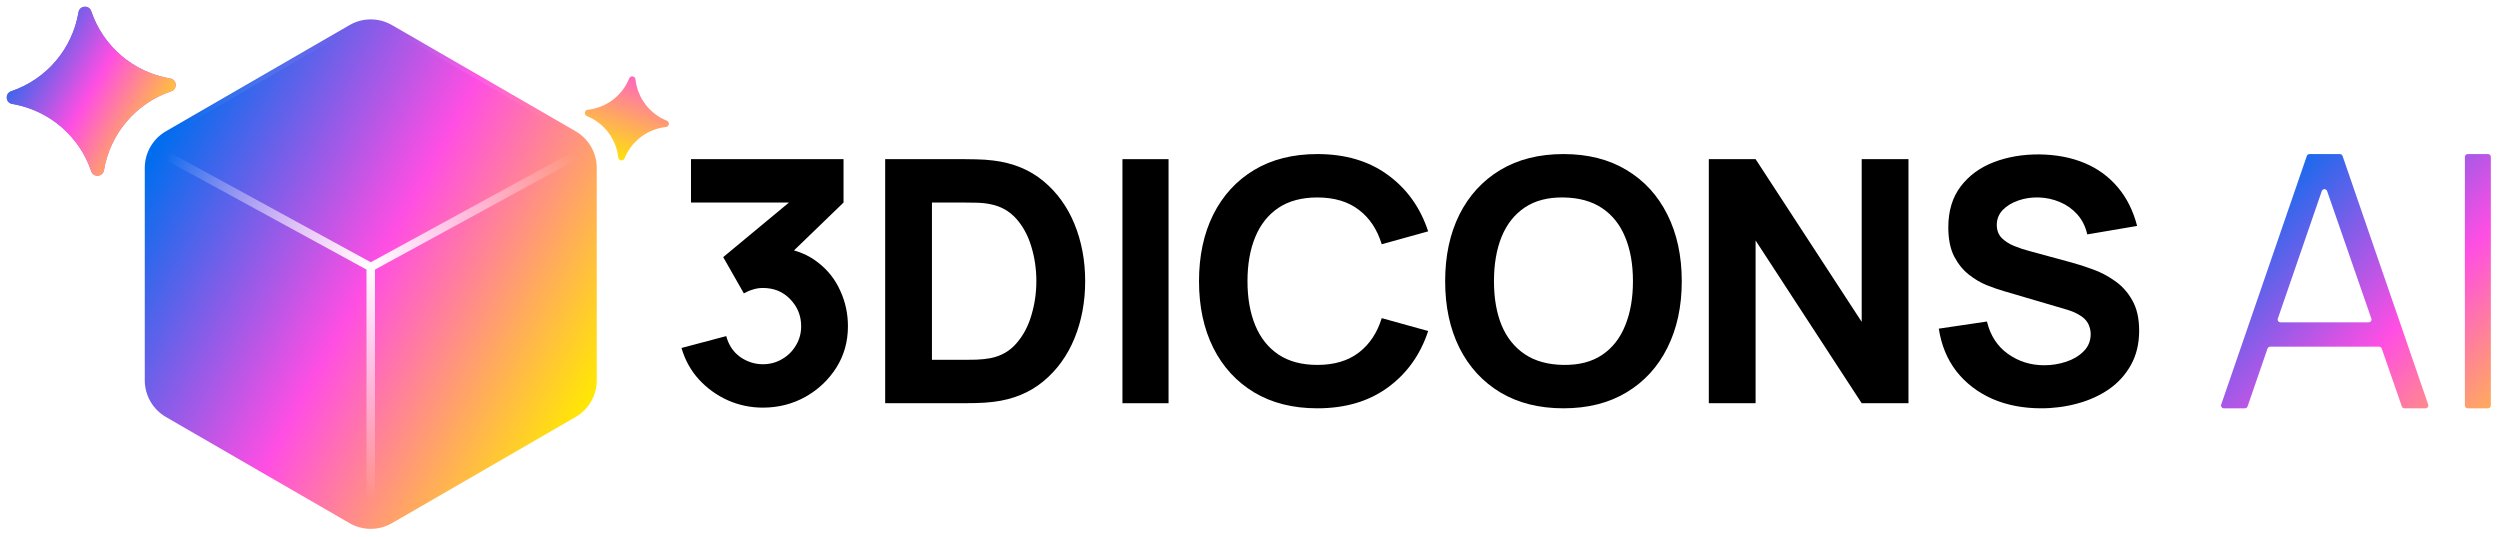
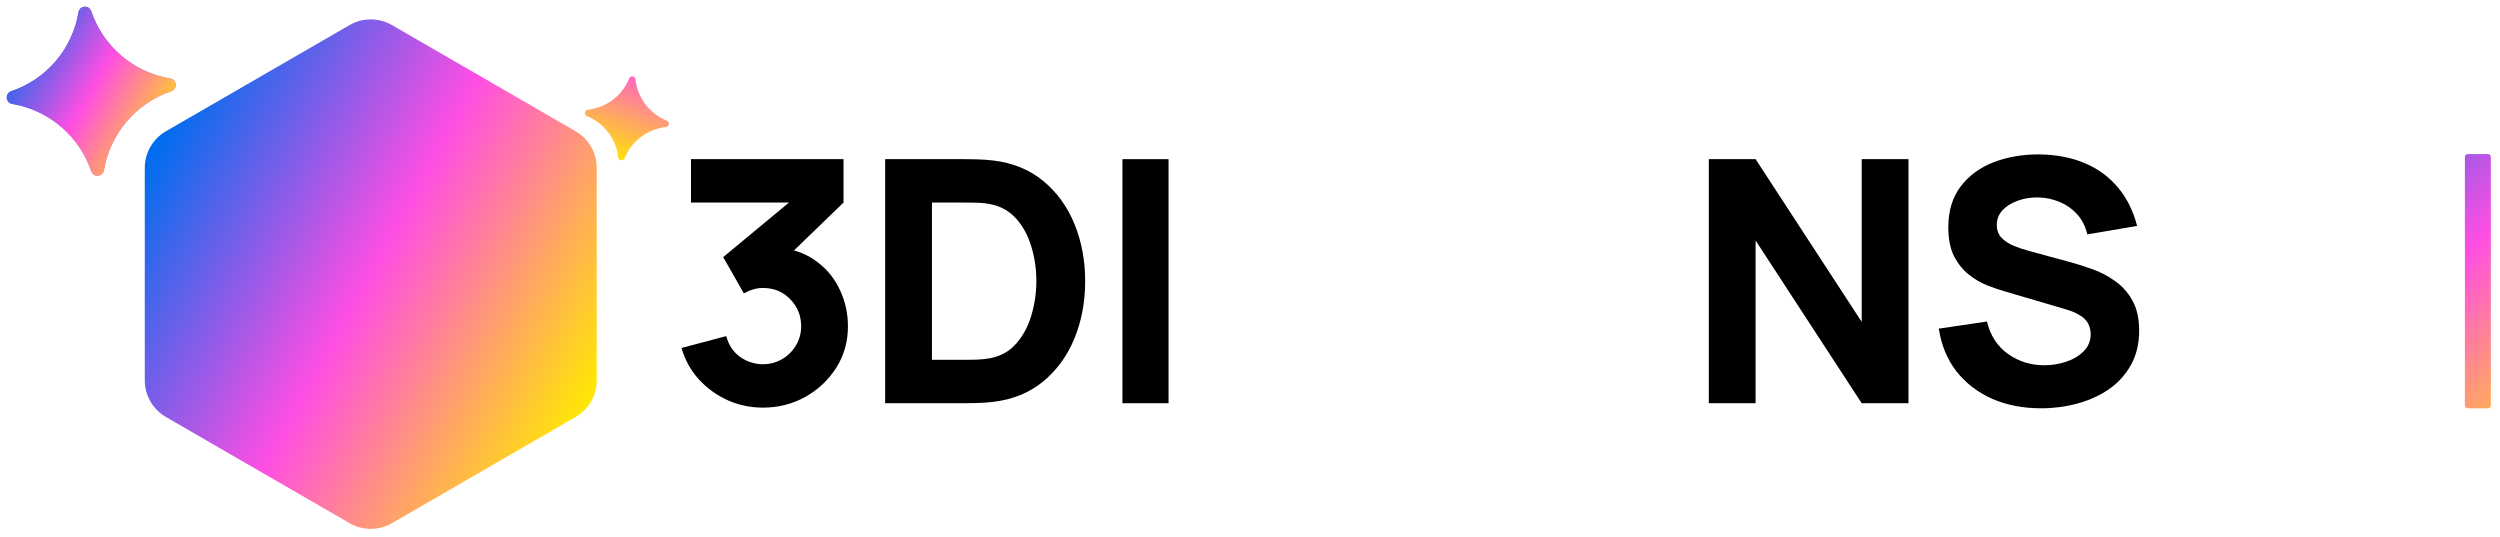
<svg xmlns="http://www.w3.org/2000/svg" width="177" height="38" viewBox="0 0 177 38" fill="none">
  <path d="M12.053 5.558C12.531 5.638 12.584 6.305 12.125 6.46C9.628 7.304 7.797 9.453 7.361 12.052C7.28 12.531 6.614 12.584 6.459 12.125C5.615 9.628 3.466 7.797 0.866 7.361C0.388 7.28 0.335 6.614 0.794 6.459C3.291 5.615 5.122 3.466 5.558 0.866C5.638 0.388 6.305 0.335 6.46 0.794C7.304 3.291 9.453 5.122 12.053 5.558Z" fill="url(#paint0_linear_733_1416)" />
  <path d="M12.053 5.558C12.531 5.638 12.584 6.305 12.125 6.46C9.628 7.304 7.797 9.453 7.361 12.052C7.28 12.531 6.614 12.584 6.459 12.125C5.615 9.628 3.466 7.797 0.866 7.361C0.388 7.28 0.335 6.614 0.794 6.459C3.291 5.615 5.122 3.466 5.558 0.866C5.638 0.388 6.305 0.335 6.46 0.794C7.304 3.291 9.453 5.122 12.053 5.558Z" fill="url(#paint1_linear_733_1416)" />
  <path d="M47.209 8.545C47.434 8.636 47.389 8.967 47.147 8.993C45.837 9.136 44.712 9.988 44.219 11.21C44.128 11.435 43.797 11.39 43.771 11.149C43.627 9.838 42.776 8.713 41.553 8.22C41.328 8.129 41.374 7.798 41.615 7.772C42.925 7.629 44.051 6.777 44.544 5.555C44.635 5.33 44.966 5.375 44.992 5.617C45.135 6.927 45.987 8.052 47.209 8.545Z" fill="url(#paint2_linear_733_1416)" />
  <g filter="url(#filter0_iii_733_1416)">
    <path d="M24.748 1.776C25.677 1.239 26.823 1.239 27.752 1.776L40.752 9.292C41.679 9.828 42.25 10.818 42.25 11.889V26.927C42.25 27.998 41.679 28.988 40.752 29.524L27.752 37.04C26.823 37.577 25.677 37.577 24.748 37.04L11.748 29.524C10.821 28.988 10.25 27.998 10.25 26.927V11.889C10.25 10.818 10.821 9.828 11.748 9.292L24.748 1.776Z" fill="url(#paint3_linear_733_1416)" />
  </g>
  <g style="mix-blend-mode:color-dodge">
-     <path d="M26.249 18.908L10.273 10.184L26.249 0.908L42.232 10.184L26.249 18.908ZM26.249 18.908V37.908" stroke="url(#paint4_radial_733_1416)" stroke-width="0.6" />
-   </g>
+     </g>
  <path d="M54.01 28.86C53.146 28.86 52.322 28.688 51.538 28.344C50.754 27.992 50.07 27.5 49.486 26.868C48.91 26.236 48.498 25.492 48.25 24.636L51.418 23.796C51.586 24.428 51.914 24.92 52.402 25.272C52.898 25.616 53.434 25.788 54.01 25.788C54.506 25.788 54.958 25.668 55.366 25.428C55.782 25.188 56.11 24.864 56.35 24.456C56.598 24.048 56.722 23.596 56.722 23.1C56.722 22.356 56.466 21.72 55.954 21.192C55.45 20.656 54.802 20.388 54.01 20.388C53.77 20.388 53.538 20.424 53.314 20.496C53.09 20.56 52.874 20.652 52.666 20.772L51.202 18.204L56.698 13.644L56.938 14.34H48.922V11.268H59.722V14.34L55.45 18.468L55.426 17.556C56.418 17.708 57.254 18.056 57.934 18.6C58.622 19.136 59.142 19.8 59.494 20.592C59.854 21.376 60.034 22.212 60.034 23.1C60.034 24.188 59.758 25.168 59.206 26.04C58.654 26.904 57.922 27.592 57.01 28.104C56.098 28.608 55.098 28.86 54.01 28.86Z" fill="black" />
  <path d="M62.67 28.548V11.268H68.262C68.398 11.268 68.678 11.272 69.102 11.28C69.526 11.288 69.934 11.316 70.326 11.364C71.718 11.532 72.898 12.016 73.866 12.816C74.834 13.616 75.57 14.632 76.074 15.864C76.578 17.096 76.83 18.444 76.83 19.908C76.83 21.372 76.578 22.72 76.074 23.952C75.57 25.184 74.834 26.2 73.866 27C72.898 27.8 71.718 28.284 70.326 28.452C69.934 28.5 69.526 28.528 69.102 28.536C68.678 28.544 68.398 28.548 68.262 28.548H62.67ZM65.982 25.476H68.262C68.478 25.476 68.77 25.472 69.138 25.464C69.506 25.448 69.838 25.412 70.134 25.356C70.886 25.204 71.498 24.852 71.97 24.3C72.45 23.748 72.802 23.084 73.026 22.308C73.258 21.532 73.374 20.732 73.374 19.908C73.374 19.044 73.254 18.224 73.014 17.448C72.782 16.672 72.426 16.016 71.946 15.48C71.466 14.944 70.862 14.604 70.134 14.46C69.838 14.396 69.506 14.36 69.138 14.352C68.77 14.344 68.478 14.34 68.262 14.34H65.982V25.476Z" fill="black" />
  <path d="M79.469 28.548V11.268H82.733V28.548H79.469Z" fill="black" />
-   <path d="M93.266 28.908C91.538 28.908 90.046 28.532 88.79 27.78C87.542 27.028 86.578 25.976 85.898 24.624C85.226 23.272 84.89 21.7 84.89 19.908C84.89 18.116 85.226 16.544 85.898 15.192C86.578 13.84 87.542 12.788 88.79 12.036C90.046 11.284 91.538 10.908 93.266 10.908C95.25 10.908 96.914 11.4 98.258 12.384C99.61 13.368 100.562 14.7 101.114 16.38L97.826 17.292C97.506 16.244 96.966 15.432 96.206 14.856C95.446 14.272 94.466 13.98 93.266 13.98C92.17 13.98 91.254 14.224 90.518 14.712C89.79 15.2 89.242 15.888 88.874 16.776C88.506 17.664 88.322 18.708 88.322 19.908C88.322 21.108 88.506 22.152 88.874 23.04C89.242 23.928 89.79 24.616 90.518 25.104C91.254 25.592 92.17 25.836 93.266 25.836C94.466 25.836 95.446 25.544 96.206 24.96C96.966 24.376 97.506 23.564 97.826 22.524L101.114 23.436C100.562 25.116 99.61 26.448 98.258 27.432C96.914 28.416 95.25 28.908 93.266 28.908Z" fill="black" />
-   <path d="M110.693 28.908C108.965 28.908 107.473 28.532 106.217 27.78C104.969 27.028 104.005 25.976 103.325 24.624C102.653 23.272 102.317 21.7 102.317 19.908C102.317 18.116 102.653 16.544 103.325 15.192C104.005 13.84 104.969 12.788 106.217 12.036C107.473 11.284 108.965 10.908 110.693 10.908C112.421 10.908 113.909 11.284 115.157 12.036C116.413 12.788 117.377 13.84 118.049 15.192C118.729 16.544 119.069 18.116 119.069 19.908C119.069 21.7 118.729 23.272 118.049 24.624C117.377 25.976 116.413 27.028 115.157 27.78C113.909 28.532 112.421 28.908 110.693 28.908ZM110.693 25.836C111.789 25.852 112.701 25.616 113.429 25.128C114.157 24.64 114.701 23.948 115.061 23.052C115.429 22.156 115.613 21.108 115.613 19.908C115.613 18.708 115.429 17.668 115.061 16.788C114.701 15.908 114.157 15.224 113.429 14.736C112.701 14.248 111.789 13.996 110.693 13.98C109.597 13.964 108.685 14.2 107.957 14.688C107.229 15.176 106.681 15.868 106.313 16.764C105.953 17.66 105.773 18.708 105.773 19.908C105.773 21.108 105.953 22.148 106.313 23.028C106.681 23.908 107.229 24.592 107.957 25.08C108.685 25.568 109.597 25.82 110.693 25.836Z" fill="black" />
  <path d="M120.984 28.548V11.268H124.296L131.808 22.788V11.268H135.12V28.548H131.808L124.296 17.028V28.548H120.984Z" fill="black" />
  <path d="M144.516 28.908C143.236 28.908 142.08 28.684 141.048 28.236C140.024 27.78 139.18 27.132 138.516 26.292C137.86 25.444 137.444 24.436 137.268 23.268L140.676 22.764C140.916 23.756 141.412 24.52 142.164 25.056C142.916 25.592 143.772 25.86 144.732 25.86C145.268 25.86 145.788 25.776 146.292 25.608C146.796 25.44 147.208 25.192 147.528 24.864C147.856 24.536 148.02 24.132 148.02 23.652C148.02 23.476 147.992 23.308 147.936 23.148C147.888 22.98 147.804 22.824 147.684 22.68C147.564 22.536 147.392 22.4 147.168 22.272C146.952 22.144 146.676 22.028 146.34 21.924L141.852 20.604C141.516 20.508 141.124 20.372 140.676 20.196C140.236 20.02 139.808 19.768 139.392 19.44C138.976 19.112 138.628 18.68 138.348 18.144C138.076 17.6 137.94 16.916 137.94 16.092C137.94 14.932 138.232 13.968 138.816 13.2C139.4 12.432 140.18 11.86 141.156 11.484C142.132 11.108 143.212 10.924 144.396 10.932C145.588 10.948 146.652 11.152 147.588 11.544C148.524 11.936 149.308 12.508 149.94 13.26C150.572 14.004 151.028 14.916 151.308 15.996L147.78 16.596C147.652 16.036 147.416 15.564 147.072 15.18C146.728 14.796 146.316 14.504 145.836 14.304C145.364 14.104 144.868 13.996 144.348 13.98C143.836 13.964 143.352 14.036 142.896 14.196C142.448 14.348 142.08 14.572 141.792 14.868C141.512 15.164 141.372 15.516 141.372 15.924C141.372 16.3 141.488 16.608 141.72 16.848C141.952 17.08 142.244 17.268 142.596 17.412C142.948 17.556 143.308 17.676 143.676 17.772L146.676 18.588C147.124 18.708 147.62 18.868 148.164 19.068C148.708 19.26 149.228 19.532 149.724 19.884C150.228 20.228 150.64 20.684 150.96 21.252C151.288 21.82 151.452 22.54 151.452 23.412C151.452 24.34 151.256 25.152 150.864 25.848C150.48 26.536 149.96 27.108 149.304 27.564C148.648 28.012 147.904 28.348 147.072 28.572C146.248 28.796 145.396 28.908 144.516 28.908Z" fill="black" />
-   <path fill-rule="evenodd" clip-rule="evenodd" d="M163.512 10.908C163.427 10.908 163.351 10.962 163.323 11.043L157.261 28.643C157.216 28.773 157.313 28.908 157.45 28.908H158.94C159.025 28.908 159.101 28.854 159.129 28.773L160.539 24.68C160.567 24.6 160.643 24.546 160.728 24.546H168.439C168.525 24.546 168.6 24.599 168.628 24.68L170.048 28.773C170.076 28.854 170.152 28.908 170.237 28.908H171.727C171.864 28.908 171.961 28.773 171.916 28.643L165.854 11.043C165.826 10.962 165.75 10.908 165.665 10.908H163.512ZM167.702 22.82C167.84 22.82 167.936 22.685 167.891 22.555L164.76 13.528C164.698 13.349 164.444 13.349 164.382 13.528L161.272 22.555C161.227 22.685 161.323 22.82 161.461 22.82H167.702Z" fill="url(#paint5_linear_733_1416)" />
  <path d="M174.714 10.908C174.604 10.908 174.514 10.998 174.514 11.108V28.708C174.514 28.818 174.604 28.908 174.714 28.908H176.152C176.262 28.908 176.352 28.818 176.352 28.708V11.108C176.352 10.998 176.262 10.908 176.152 10.908H174.714Z" fill="url(#paint6_linear_733_1416)" />
  <defs>
    <filter id="filter0_iii_733_1416" x="10.05" y="0.973" width="32.4" height="36.669" filterUnits="userSpaceOnUse" color-interpolation-filters="sRGB">
      <feFlood flood-opacity="0" result="BackgroundImageFix" />
      <feBlend mode="normal" in="SourceGraphic" in2="BackgroundImageFix" result="shape" />
      <feColorMatrix in="SourceAlpha" type="matrix" values="0 0 0 0 0 0 0 0 0 0 0 0 0 0 0 0 0 0 127 0" result="hardAlpha" />
      <feOffset dy="-0.5" />
      <feGaussianBlur stdDeviation="0.2" />
      <feComposite in2="hardAlpha" operator="arithmetic" k2="-1" k3="1" />
      <feColorMatrix type="matrix" values="0 0 0 0 0 0 0 0 0 0 0 0 0 0 0 0 0 0 0.92 0" />
      <feBlend mode="overlay" in2="shape" result="effect1_innerShadow_733_1416" />
      <feColorMatrix in="SourceAlpha" type="matrix" values="0 0 0 0 0 0 0 0 0 0 0 0 0 0 0 0 0 0 127 0" result="hardAlpha" />
      <feOffset dx="-0.5" dy="0.25" />
      <feGaussianBlur stdDeviation="0.1" />
      <feComposite in2="hardAlpha" operator="arithmetic" k2="-1" k3="1" />
      <feColorMatrix type="matrix" values="0 0 0 0 1 0 0 0 0 0.969 0 0 0 0 0.808 0 0 0 0.92 0" />
      <feBlend mode="overlay" in2="effect1_innerShadow_733_1416" result="effect2_innerShadow_733_1416" />
      <feColorMatrix in="SourceAlpha" type="matrix" values="0 0 0 0 0 0 0 0 0 0 0 0 0 0 0 0 0 0 127 0" result="hardAlpha" />
      <feOffset dx="0.5" dy="0.25" />
      <feGaussianBlur stdDeviation="0.1" />
      <feComposite in2="hardAlpha" operator="arithmetic" k2="-1" k3="1" />
      <feColorMatrix type="matrix" values="0 0 0 0 0 0 0 0 0 0 0 0 0 0 0 0 0 0 0.92 0" />
      <feBlend mode="overlay" in2="effect2_innerShadow_733_1416" result="effect3_innerShadow_733_1416" />
    </filter>
    <linearGradient id="paint0_linear_733_1416" x1="6.34" y1="-7.576" x2="26.587" y2="26.155" gradientUnits="userSpaceOnUse">
      <stop stop-color="#006DEE" />
      <stop offset="0.5" stop-color="#FF4EE3" />
      <stop offset="1" stop-color="#FFE606" />
    </linearGradient>
    <linearGradient id="paint1_linear_733_1416" x1="0.233" y1="3.867" x2="11.833" y2="10.536" gradientUnits="userSpaceOnUse">
      <stop stop-color="#006DEE" />
      <stop offset="0.5" stop-color="#FF4EE3" />
      <stop offset="1" stop-color="#FFE606" />
    </linearGradient>
    <linearGradient id="paint2_linear_733_1416" x1="46.946" y1="-2.872" x2="42.403" y2="11.055" gradientUnits="userSpaceOnUse">
      <stop stop-color="#006DEE" />
      <stop offset="0.5" stop-color="#FF4EE3" />
      <stop offset="1" stop-color="#FFE606" />
    </linearGradient>
    <linearGradient id="paint3_linear_733_1416" x1="11" y1="10.5" x2="42" y2="27.5" gradientUnits="userSpaceOnUse">
      <stop stop-color="#006DEE" />
      <stop offset="0.5" stop-color="#FF4EE3" />
      <stop offset="1" stop-color="#FFE606" />
    </linearGradient>
    <radialGradient id="paint4_radial_733_1416" cx="0" cy="0" r="1" gradientUnits="userSpaceOnUse" gradientTransform="translate(26.249 18.908) rotate(90) scale(18.5)">
      <stop stop-color="white" />
      <stop offset="0.894" stop-color="white" stop-opacity="0" />
    </radialGradient>
    <linearGradient id="paint5_linear_733_1416" x1="157.25" y1="15.286" x2="178.072" y2="35.175" gradientUnits="userSpaceOnUse">
      <stop stop-color="#006DEE" />
      <stop offset="0.5" stop-color="#FF4EE3" />
      <stop offset="1" stop-color="#FFE606" />
    </linearGradient>
    <linearGradient id="paint6_linear_733_1416" x1="157.25" y1="15.286" x2="178.072" y2="35.175" gradientUnits="userSpaceOnUse">
      <stop stop-color="#006DEE" />
      <stop offset="0.5" stop-color="#FF4EE3" />
      <stop offset="1" stop-color="#FFE606" />
    </linearGradient>
  </defs>
</svg>